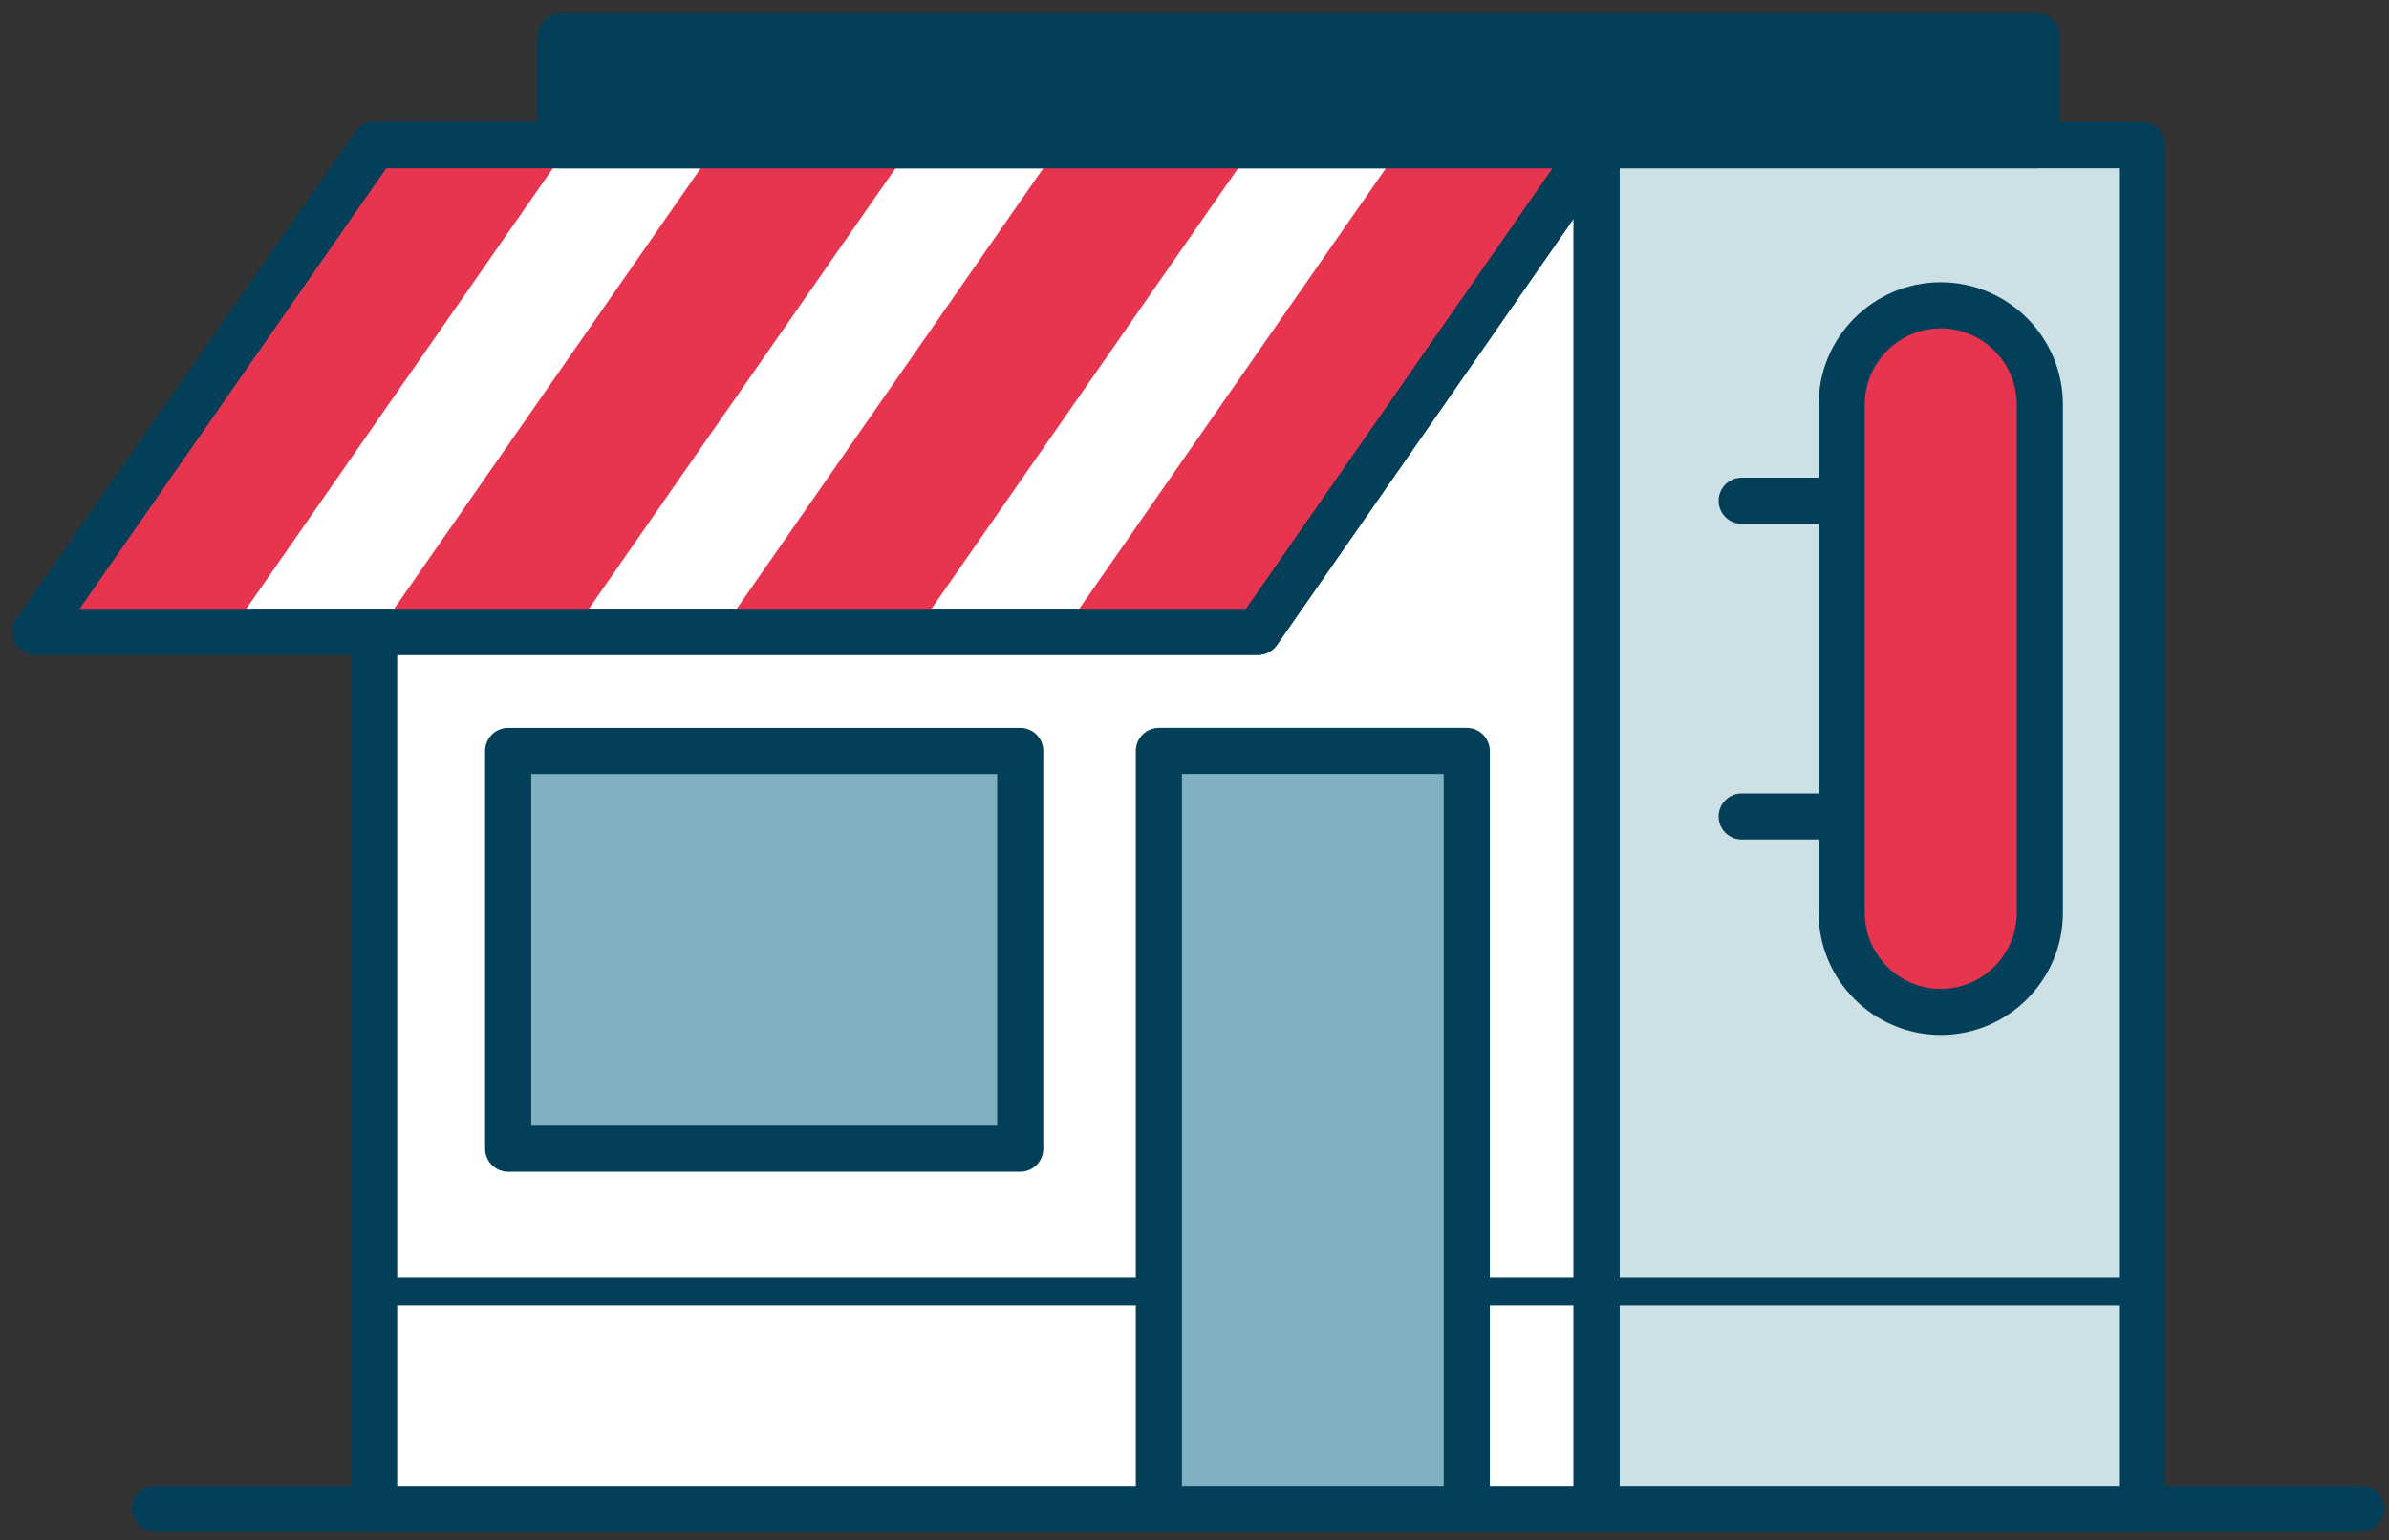
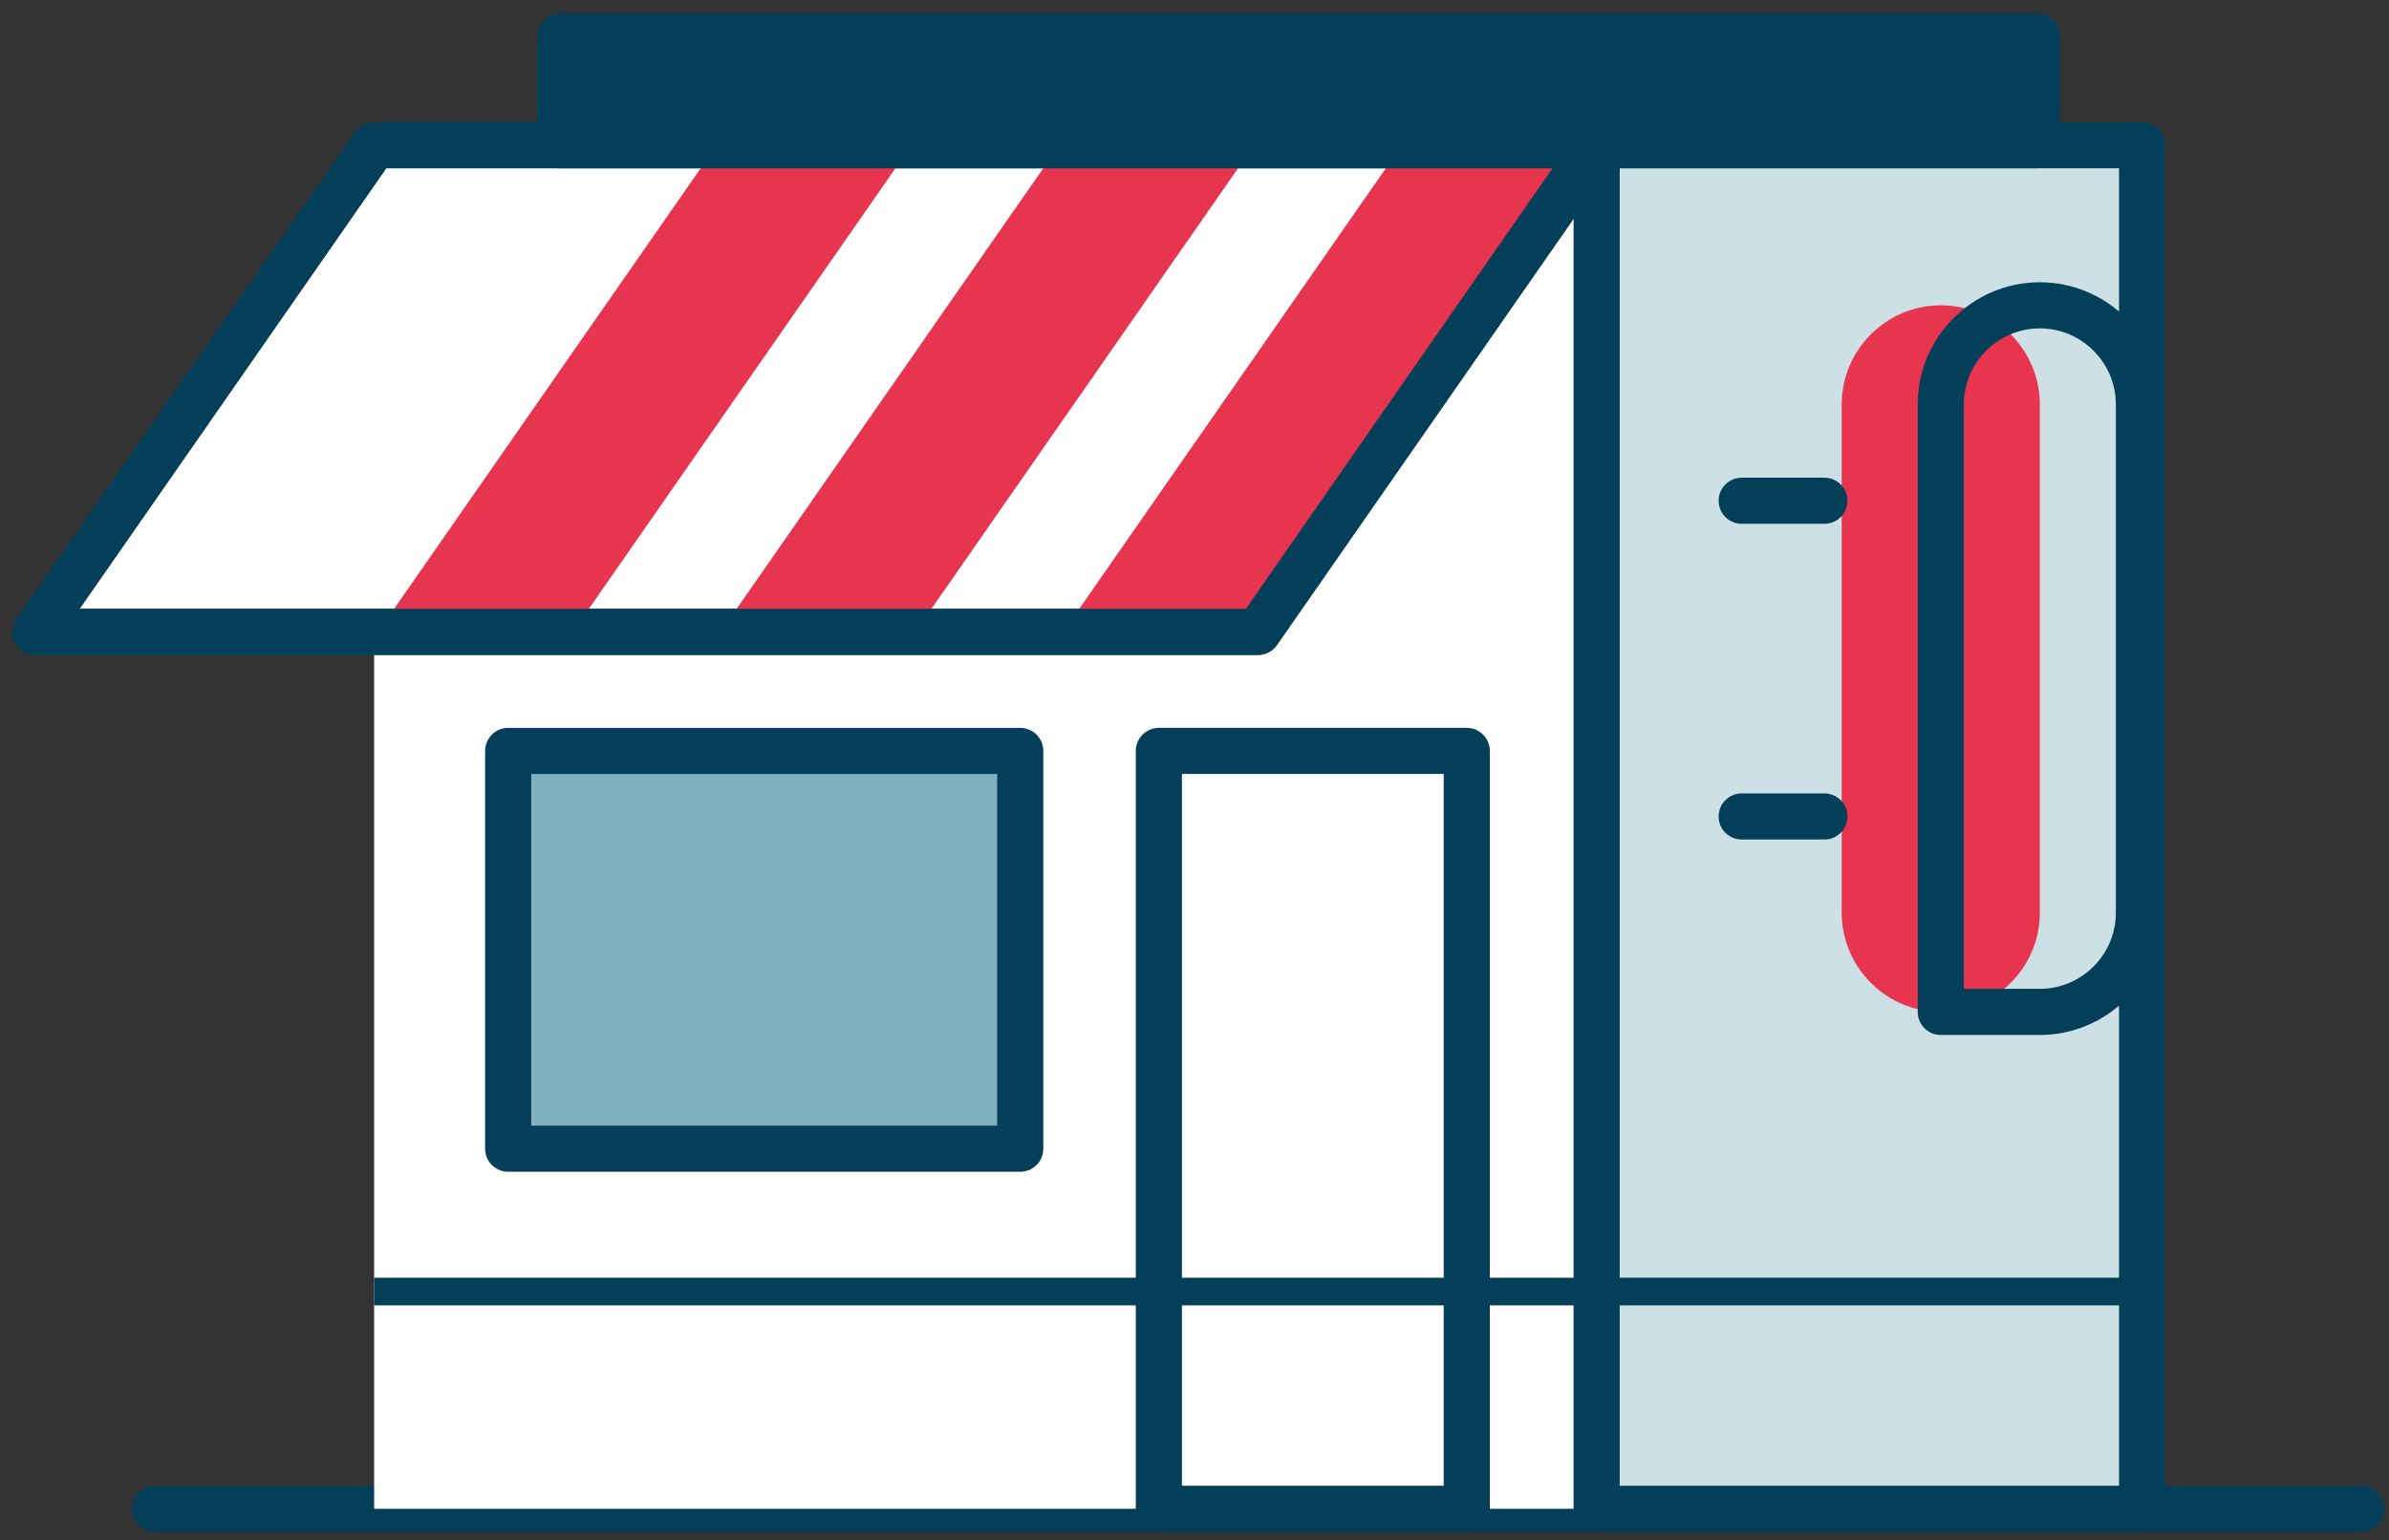
<svg xmlns="http://www.w3.org/2000/svg" width="259" height="167" viewBox="0 0 259 167">
  <rect x="0" y="0" width="259" height="167" fill="#333333" stroke="none" />
  <g>
    <g>
      <path fill="none" stroke="#033f59" stroke-linecap="round" stroke-linejoin="round" stroke-miterlimit="20" stroke-width="5" d="M16.794 163.618H256" />
    </g>
    <g>
      <path fill="#fff" d="M173.099 163.618H40.562V15.747h132.537z" />
-       <path fill="none" stroke="#033f59" stroke-linecap="round" stroke-linejoin="round" stroke-miterlimit="20" stroke-width="5" d="M173.099 163.618v0H40.562v0V15.747v0h132.537v0z" />
    </g>
    <g>
      <path fill="#cce0e6" d="M173.099 163.618h59.133V15.747h-59.133z" />
      <path fill="none" stroke="#033f59" stroke-linecap="round" stroke-linejoin="round" stroke-miterlimit="20" stroke-width="5" d="M173.099 163.618v0h59.133v0V15.747v0h-59.133v0z" />
    </g>
    <g>
      <path fill="#fff" d="M136.384 68.518H3.847l36.716-52.771h132.536z" />
    </g>
    <g>
      <path fill="none" stroke="#033f59" stroke-linecap="round" stroke-linejoin="round" stroke-miterlimit="20" stroke-width="5" d="M136.384 68.518v0H3.847v0l36.716-52.771v0h132.536v0l-36.715 52.77v0z" />
    </g>
    <g>
      <path fill="#80b1c1" d="M110.608 124.568H55.092V81.433h55.516z" />
      <path fill="none" stroke="#033f59" stroke-linecap="round" stroke-linejoin="round" stroke-miterlimit="20" stroke-width="5" d="M110.608 124.568v0H55.092v0-43.135 0h55.516v0z" />
    </g>
    <g>
      <path fill="#e7344f" d="M40.563 140.06H232.23" />
      <path fill="none" stroke="#033f59" stroke-linejoin="round" stroke-miterlimit="20" stroke-width="3" d="M40.563 140.06H232.23" />
    </g>
    <g>
-       <path fill="#80b1c1" d="M159.018 163.618h-33.381V81.432h33.381z" />
      <path fill="none" stroke="#033f59" stroke-linecap="round" stroke-linejoin="round" stroke-miterlimit="20" stroke-width="5" d="M159.018 163.618v0h-33.381v0-82.186 0h33.381v0z" />
    </g>
    <g>
-       <path fill="#e7344f" d="M24.963 68.518H3.847l36.716-52.771h21.115z" />
-     </g>
+       </g>
    <g>
      <path fill="#e7344f" d="M62.103 68.518H40.988l36.715-52.771h21.115z" />
    </g>
    <g>
      <path fill="#e7344f" d="M99.244 68.518H78.128l36.716-52.771h21.115z" />
    </g>
    <g>
      <path fill="#e7344f" d="M136.384 68.518h-21.115l36.715-52.771h21.115z" />
    </g>
    <g>
      <path fill="none" stroke="#033f59" stroke-linecap="round" stroke-linejoin="round" stroke-miterlimit="20" stroke-width="5" d="M136.384 68.518v0H3.847v0l36.716-52.771v0h132.536v0l-36.715 52.77v0z" />
    </g>
    <g>
      <path fill="#033f59" d="M220.839 3.946H60.759v11.802h160.08z" />
      <path fill="none" stroke="#033f59" stroke-linecap="round" stroke-linejoin="round" stroke-miterlimit="20" stroke-width="5" d="M220.839 3.946v0H60.759v11.802h160.08v0z" />
    </g>
    <g>
      <path fill="#e7344f" d="M210.406 109.736c-5.907 0-10.741-4.833-10.741-10.74V43.849c0-5.907 4.834-10.74 10.74-10.74 5.908 0 10.74 4.833 10.74 10.74v55.147c0 5.907-4.832 10.74-10.74 10.74z" />
    </g>
    <g>
-       <path fill="none" stroke="#033f59" stroke-linecap="round" stroke-linejoin="round" stroke-miterlimit="20" stroke-width="5" d="M210.406 109.736v0c-5.907 0-10.741-4.833-10.741-10.74V43.849c0-5.907 4.834-10.74 10.74-10.74 5.908 0 10.74 4.833 10.74 10.74v55.147c0 5.907-4.832 10.74-10.74 10.74z" />
+       <path fill="none" stroke="#033f59" stroke-linecap="round" stroke-linejoin="round" stroke-miterlimit="20" stroke-width="5" d="M210.406 109.736v0V43.849c0-5.907 4.834-10.74 10.74-10.74 5.908 0 10.74 4.833 10.74 10.74v55.147c0 5.907-4.832 10.74-10.74 10.74z" />
    </g>
    <g>
      <path fill="none" stroke="#033f59" stroke-linecap="round" stroke-linejoin="round" stroke-miterlimit="20" stroke-width="5" d="M197.789 54.303h-8.967" />
    </g>
    <g>
      <path fill="none" stroke="#033f59" stroke-linecap="round" stroke-linejoin="round" stroke-miterlimit="20" stroke-width="5" d="M197.789 88.54h-8.967" />
    </g>
  </g>
</svg>